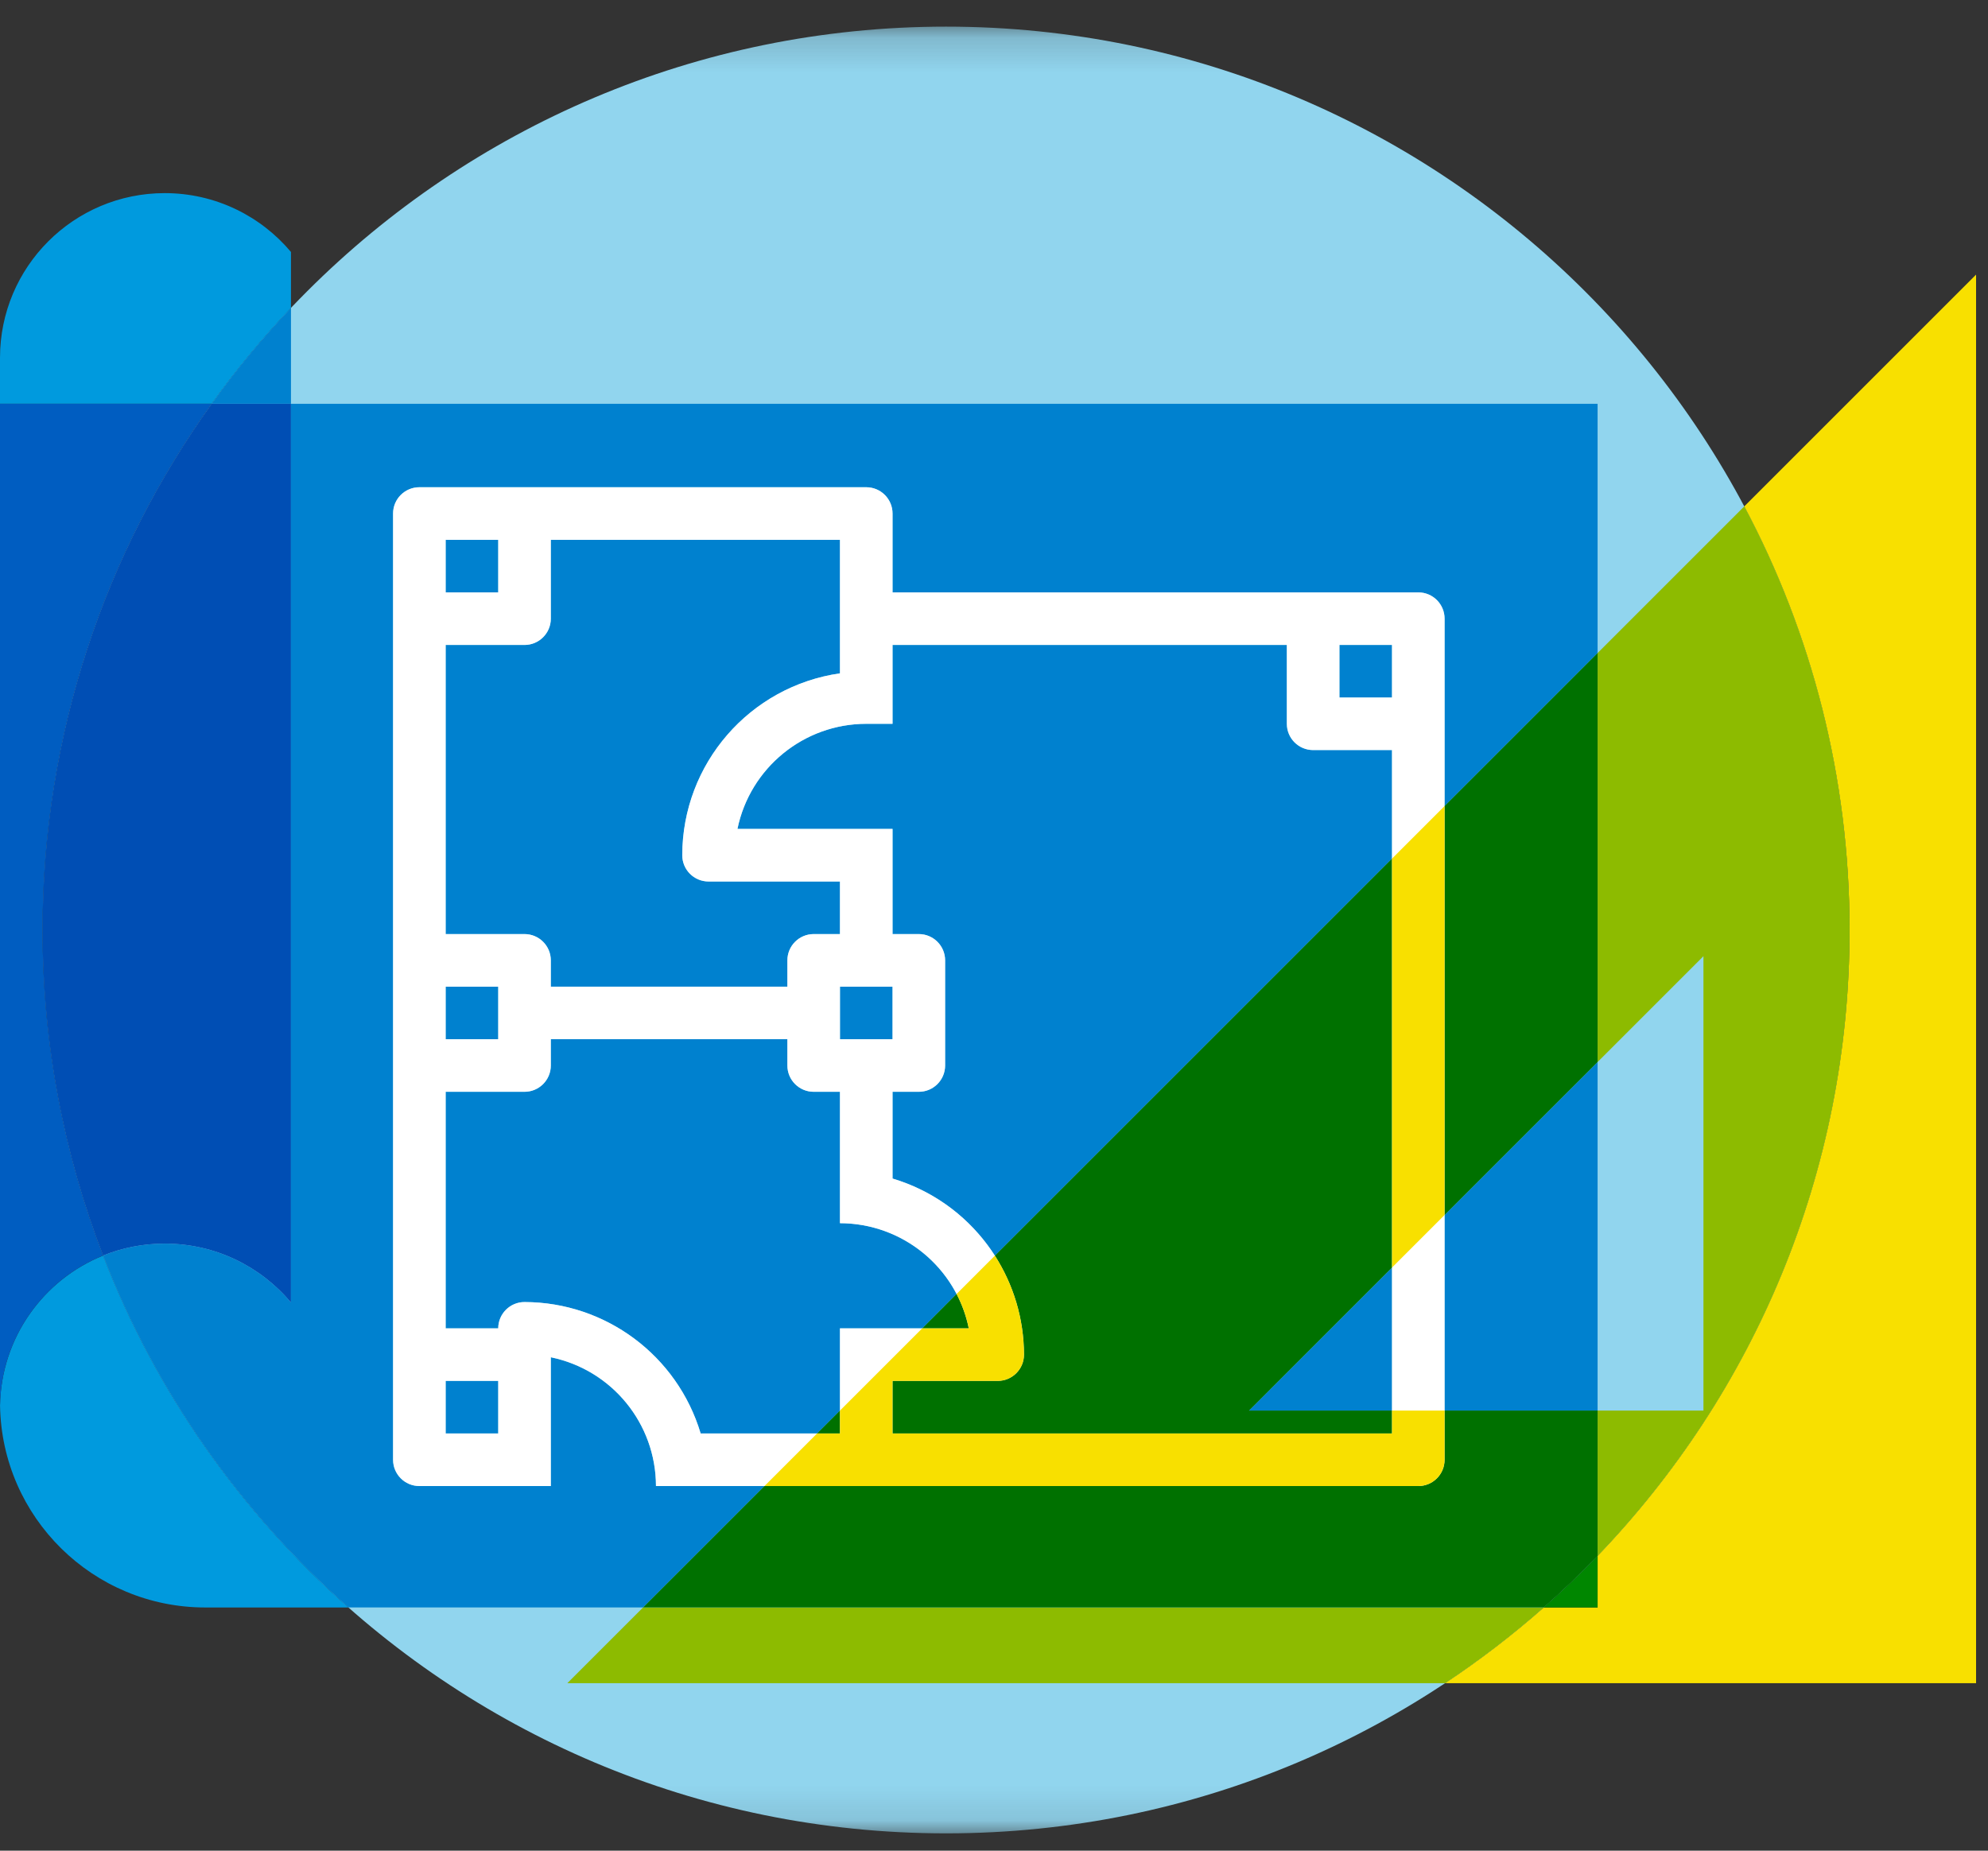
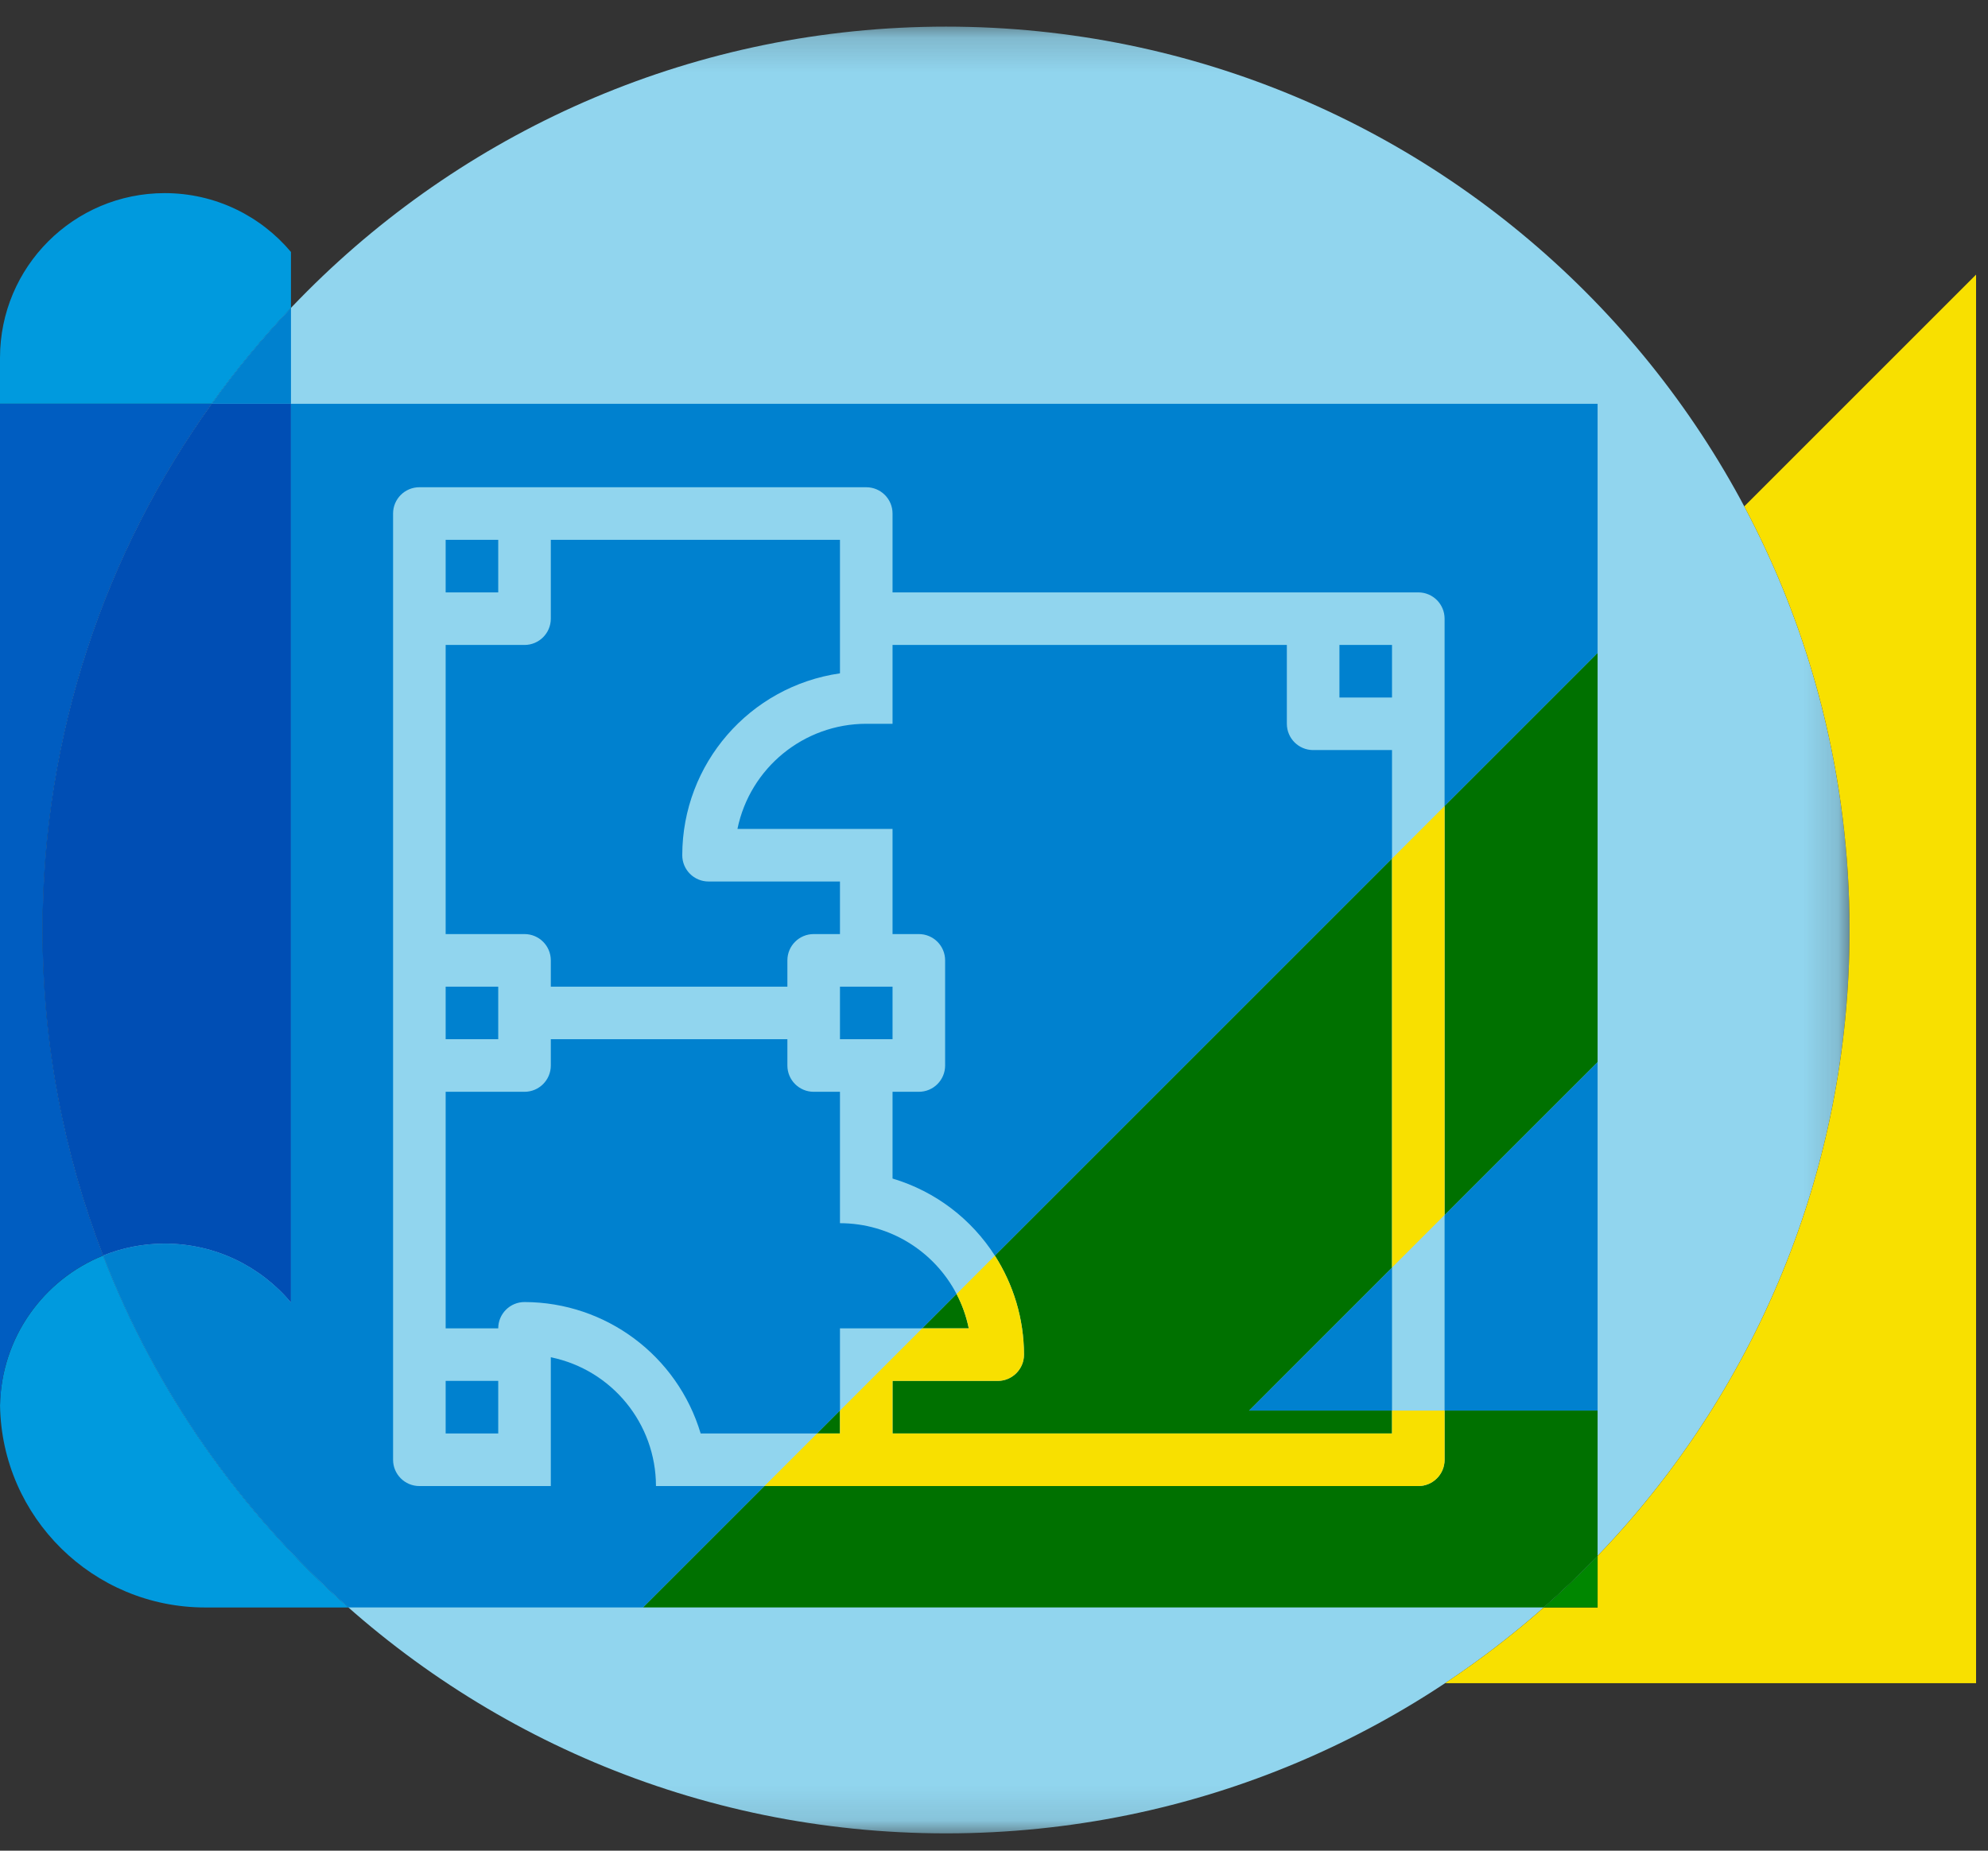
<svg xmlns="http://www.w3.org/2000/svg" xmlns:xlink="http://www.w3.org/1999/xlink" width="58px" height="54px" viewBox="0 0 58 54" version="1.1">
  <rect x="0" y="0" width="58" height="54" fill="#333333" stroke="none" />
  <title>77B13BE1-9FA6-44E2-B569-FE1F2352CF67</title>
  <desc>Created with sketchtool.</desc>
  <defs>
    <polygon id="path-1" points="0.135 0.174 52.853 0.174 52.853 52.892 0.135 52.892" />
  </defs>
  <g id="Page-1" stroke="none" stroke-width="1" fill="none" fill-rule="evenodd">
    <g id="Sous-menu-(1)" transform="translate(-877, -62)">
      <g id="URBANISME" transform="translate(877, 62.5)">
        <g id="Group-3" transform="translate(1.108, 0.103)">
          <mask id="mask-2" fill="white">
            <use xlink:href="#path-1" />
          </mask>
          <g id="Clip-2" />
          <path d="M0.135,26.533 C0.135,41.091 11.936,52.892 26.494,52.892 C41.051,52.892 52.853,41.091 52.853,26.533 C52.853,11.975 41.051,0.174 26.494,0.174 C11.936,0.174 0.135,11.975 0.135,26.533" id="Fill-1" fill="#91D5EE" mask="url(#mask-2)" />
        </g>
        <path d="M4.806,5.135 C2.152,5.135 0,7.287 0,9.941 L0,40.593 C0,40.565 0,40.537 0.001,40.508 C0,40.477 0,40.446 0,40.414 L0,11.282 L6.173,11.282 C6.881,10.296 7.655,9.362 8.489,8.484 L8.489,6.852 C7.607,5.803 6.284,5.135 4.806,5.135" id="Fill-4" fill="#009ADE" />
        <path d="M8.489,8.484 C7.655,9.361 6.881,10.296 6.174,11.282 L8.489,11.282 L8.489,8.484" id="Fill-6" fill="#0081CF" />
        <path d="M3.006,36.136 C1.268,36.838 0.035,38.527 0.001,40.508 C0.051,43.773 2.713,46.404 5.989,46.404 L10.164,46.404 C7.021,43.628 4.544,40.116 3.006,36.136" id="Fill-8" fill="#009ADE" />
        <path d="M46.61,11.282 L8.489,11.282 L8.489,37.505 C7.607,36.455 6.284,35.787 4.806,35.787 C4.17,35.787 3.562,35.911 3.006,36.136 C4.544,40.116 7.021,43.628 10.164,46.403 L18.762,46.403 L22.304,42.861 L19.138,42.861 C19.136,41.039 17.854,39.469 16.07,39.103 L16.07,42.861 L12.235,42.861 C11.812,42.861 11.468,42.518 11.468,42.094 L11.468,14.484 C11.468,14.06 11.812,13.717 12.235,13.717 L25.273,13.717 C25.697,13.717 26.04,14.06 26.04,14.484 L26.04,16.785 L41.379,16.785 C41.803,16.785 42.146,17.128 42.146,17.552 L42.146,23.019 L46.61,18.555 L46.61,11.282 M46.61,30.488 L42.146,34.951 L42.146,40.658 L46.61,40.658 L46.61,30.488" id="Fill-10" fill="#0081CF" />
        <path d="M6.173,11.282 L0,11.282 L0,40.414 C0,40.446 0,40.477 0.001,40.508 C0.035,38.527 1.268,36.838 3.006,36.136 C1.867,33.189 1.242,29.985 1.242,26.636 C1.242,20.908 3.07,15.606 6.173,11.282" id="Fill-12" fill="#005DC1" />
        <path d="M8.489,11.282 L6.174,11.282 C3.07,15.606 1.242,20.908 1.242,26.636 C1.242,29.985 1.867,33.189 3.006,36.136 C3.562,35.911 4.17,35.787 4.806,35.787 C6.284,35.787 7.607,36.455 8.489,37.505 L8.489,11.282" id="Fill-14" fill="#004EB4" />
        <path d="M24.506,15.251 L16.07,15.251 L16.07,17.552 C16.07,17.975 15.726,18.319 15.303,18.319 L13.002,18.319 L13.002,26.755 L15.303,26.755 C15.726,26.755 16.07,27.098 16.07,27.522 L16.07,28.289 L22.972,28.289 L22.972,27.522 C22.972,27.098 23.316,26.755 23.739,26.755 L24.506,26.755 L24.506,25.221 L20.672,25.221 C20.248,25.221 19.905,24.878 19.905,24.454 C19.908,21.788 21.868,19.528 24.506,19.147 L24.506,17.552 L24.506,15.251 L24.506,15.251 Z M13.002,16.785 L14.536,16.785 L14.536,15.251 L13.002,15.251 L13.002,16.785 Z M39.078,19.853 L40.612,19.853 L40.612,18.319 L39.078,18.319 L39.078,19.853 Z M37.544,18.319 L26.04,18.319 L26.04,20.619 L25.273,20.619 C23.452,20.621 21.882,21.903 21.515,23.687 L26.04,23.687 L26.04,26.755 L26.807,26.755 C27.231,26.755 27.574,27.098 27.574,27.522 L27.574,30.59 C27.574,31.014 27.231,31.357 26.807,31.357 L26.04,31.357 L26.04,33.888 C27.305,34.266 28.349,35.081 29.026,36.139 L40.612,24.553 L40.612,21.386 L38.312,21.386 C37.888,21.386 37.544,21.043 37.544,20.619 L37.544,18.319 L37.544,18.319 Z M24.506,29.823 L26.04,29.823 L26.04,28.289 L24.506,28.289 L24.506,29.823 Z M13.002,29.823 L14.536,29.823 L14.536,28.289 L13.002,28.289 L13.002,29.823 Z M22.972,29.823 L16.07,29.823 L16.07,30.59 C16.07,31.014 15.726,31.357 15.303,31.357 L13.002,31.357 L13.002,38.259 L14.536,38.259 C14.536,37.836 14.879,37.492 15.303,37.492 C17.674,37.497 19.762,39.055 20.442,41.327 L23.838,41.327 L24.506,40.659 L24.506,38.259 L26.906,38.259 L27.908,37.257 C27.26,36.014 25.964,35.193 24.506,35.191 L24.506,31.357 L23.739,31.357 C23.316,31.357 22.972,31.014 22.972,30.59 L22.972,29.823 L22.972,29.823 Z M40.612,36.486 L36.439,40.658 L40.612,40.658 L40.612,36.486 L40.612,36.486 Z M13.002,41.327 L14.536,41.327 L14.536,39.793 L13.002,39.793 L13.002,41.327 Z" id="Fill-16" fill="#0081CF" />
-         <path d="M26.04,41.327 L26.04,39.793 L29.108,39.793 C29.531,39.793 29.875,39.45 29.875,39.026 C29.87,36.655 28.312,34.567 26.04,33.888 L26.04,31.357 L26.807,31.357 C27.231,31.357 27.574,31.013 27.574,30.59 L27.574,27.522 C27.574,27.099 27.231,26.755 26.807,26.755 L26.04,26.755 L26.04,23.687 L21.515,23.687 C21.882,21.903 23.452,20.621 25.273,20.62 L26.04,20.62 L26.04,18.319 L37.544,18.319 L37.544,20.62 C37.544,21.043 37.888,21.386 38.312,21.386 L40.612,21.386 L40.612,41.327 L26.04,41.327 L26.04,41.327 Z M20.442,41.327 C19.762,39.055 17.674,37.497 15.303,37.492 C14.879,37.492 14.536,37.836 14.536,38.259 L13.002,38.259 L13.002,31.357 L15.303,31.357 C15.727,31.357 16.07,31.013 16.07,30.59 L16.07,29.823 L22.972,29.823 L22.972,30.59 C22.972,31.013 23.316,31.357 23.739,31.357 L24.506,31.357 L24.506,35.191 C26.328,35.194 27.898,36.475 28.264,38.259 L24.506,38.259 L24.506,41.327 L20.442,41.327 L20.442,41.327 Z M13.002,41.327 L14.536,41.327 L14.536,39.793 L13.002,39.793 L13.002,41.327 Z M13.002,16.785 L14.536,16.785 L14.536,15.251 L13.002,15.251 L13.002,16.785 Z M13.002,29.823 L14.536,29.823 L14.536,28.289 L13.002,28.289 L13.002,29.823 Z M24.506,29.823 L26.04,29.823 L26.04,28.289 L24.506,28.289 L24.506,29.823 Z M24.506,17.552 L24.506,19.147 C21.868,19.528 19.908,21.788 19.905,24.454 C19.905,24.878 20.248,25.221 20.672,25.221 L24.506,25.221 L24.506,26.755 L23.739,26.755 C23.316,26.755 22.972,27.099 22.972,27.522 L22.972,28.289 L16.07,28.289 L16.07,27.522 C16.07,27.099 15.727,26.755 15.303,26.755 L13.002,26.755 L13.002,18.319 L15.303,18.319 C15.727,18.319 16.07,17.975 16.07,17.552 L16.07,15.251 L24.506,15.251 L24.506,17.552 L24.506,17.552 Z M39.078,19.853 L40.612,19.853 L40.612,18.319 L39.078,18.319 L39.078,19.853 Z M41.379,16.785 L26.04,16.785 L26.04,14.484 C26.04,14.06 25.697,13.717 25.273,13.717 L12.235,13.717 C11.812,13.717 11.468,14.06 11.468,14.484 L11.468,42.094 C11.468,42.518 11.812,42.861 12.235,42.861 L16.07,42.861 L16.07,39.103 C17.854,39.469 19.136,41.039 19.138,42.861 L41.379,42.861 C41.803,42.861 42.146,42.518 42.146,42.094 L42.146,17.552 C42.146,17.128 41.803,16.785 41.379,16.785 L41.379,16.785 Z" id="Fill-18" fill="#FFFFFF" />
        <path d="M57.652,7.513 L50.889,14.276 C52.85,17.962 53.961,22.169 53.961,26.636 C53.961,33.725 51.162,40.16 46.61,44.898 L46.61,46.404 L45.039,46.404 C44.133,47.204 43.171,47.942 42.16,48.613 L57.652,48.613 L57.652,7.513" id="Fill-20" fill="#F8E000" />
-         <path d="M50.889,14.276 L46.61,18.555 L46.61,30.488 L49.698,27.4 L49.698,40.658 L46.61,40.658 L46.61,44.898 C51.162,40.16 53.961,33.725 53.961,26.636 C53.961,22.169 52.85,17.962 50.889,14.276 M45.039,46.404 L18.761,46.404 L16.552,48.613 L42.16,48.613 C43.171,47.942 44.133,47.204 45.039,46.404" id="Fill-22" fill="#8DBB00" />
        <path d="M46.61,44.898 C46.107,45.421 45.583,45.923 45.039,46.403 L46.61,46.403 L46.61,44.898" id="Fill-24" fill="#008700" />
        <path d="M46.61,18.555 L42.146,23.019 L42.146,34.951 L46.61,30.488 L46.61,18.555 M46.61,40.658 L42.146,40.658 L42.146,42.094 C42.146,42.518 41.803,42.861 41.379,42.861 L22.304,42.861 L18.762,46.403 L45.039,46.403 C45.583,45.923 46.107,45.421 46.61,44.898 L46.61,40.658" id="Fill-26" fill="#007100" />
        <path d="M40.612,24.553 L29.026,36.139 C29.565,36.98 29.873,37.975 29.875,39.026 C29.875,39.449 29.531,39.793 29.108,39.793 L26.04,39.793 L26.04,41.327 L40.612,41.327 L40.612,40.659 L36.439,40.659 L40.612,36.485 L40.612,24.553 M27.908,37.257 L26.906,38.26 L28.264,38.26 C28.191,37.903 28.07,37.567 27.908,37.257 M24.506,40.659 L23.838,41.327 L24.506,41.327 L24.506,40.659" id="Fill-28" fill="#007100" />
        <path d="M42.146,23.019 L40.612,24.553 L40.612,36.485 L42.146,34.951 L42.146,23.019 M29.026,36.138 L27.908,37.257 C28.07,37.567 28.191,37.903 28.264,38.259 L26.906,38.259 L24.506,40.659 L24.506,41.327 L23.838,41.327 L22.304,42.861 L41.379,42.861 C41.803,42.861 42.146,42.518 42.146,42.094 L42.146,40.658 L40.612,40.658 L40.612,41.327 L26.04,41.327 L26.04,39.793 L29.108,39.793 C29.531,39.793 29.875,39.45 29.875,39.026 C29.873,37.975 29.565,36.98 29.026,36.138" id="Fill-30" fill="#F8E000" />
      </g>
    </g>
  </g>
</svg>